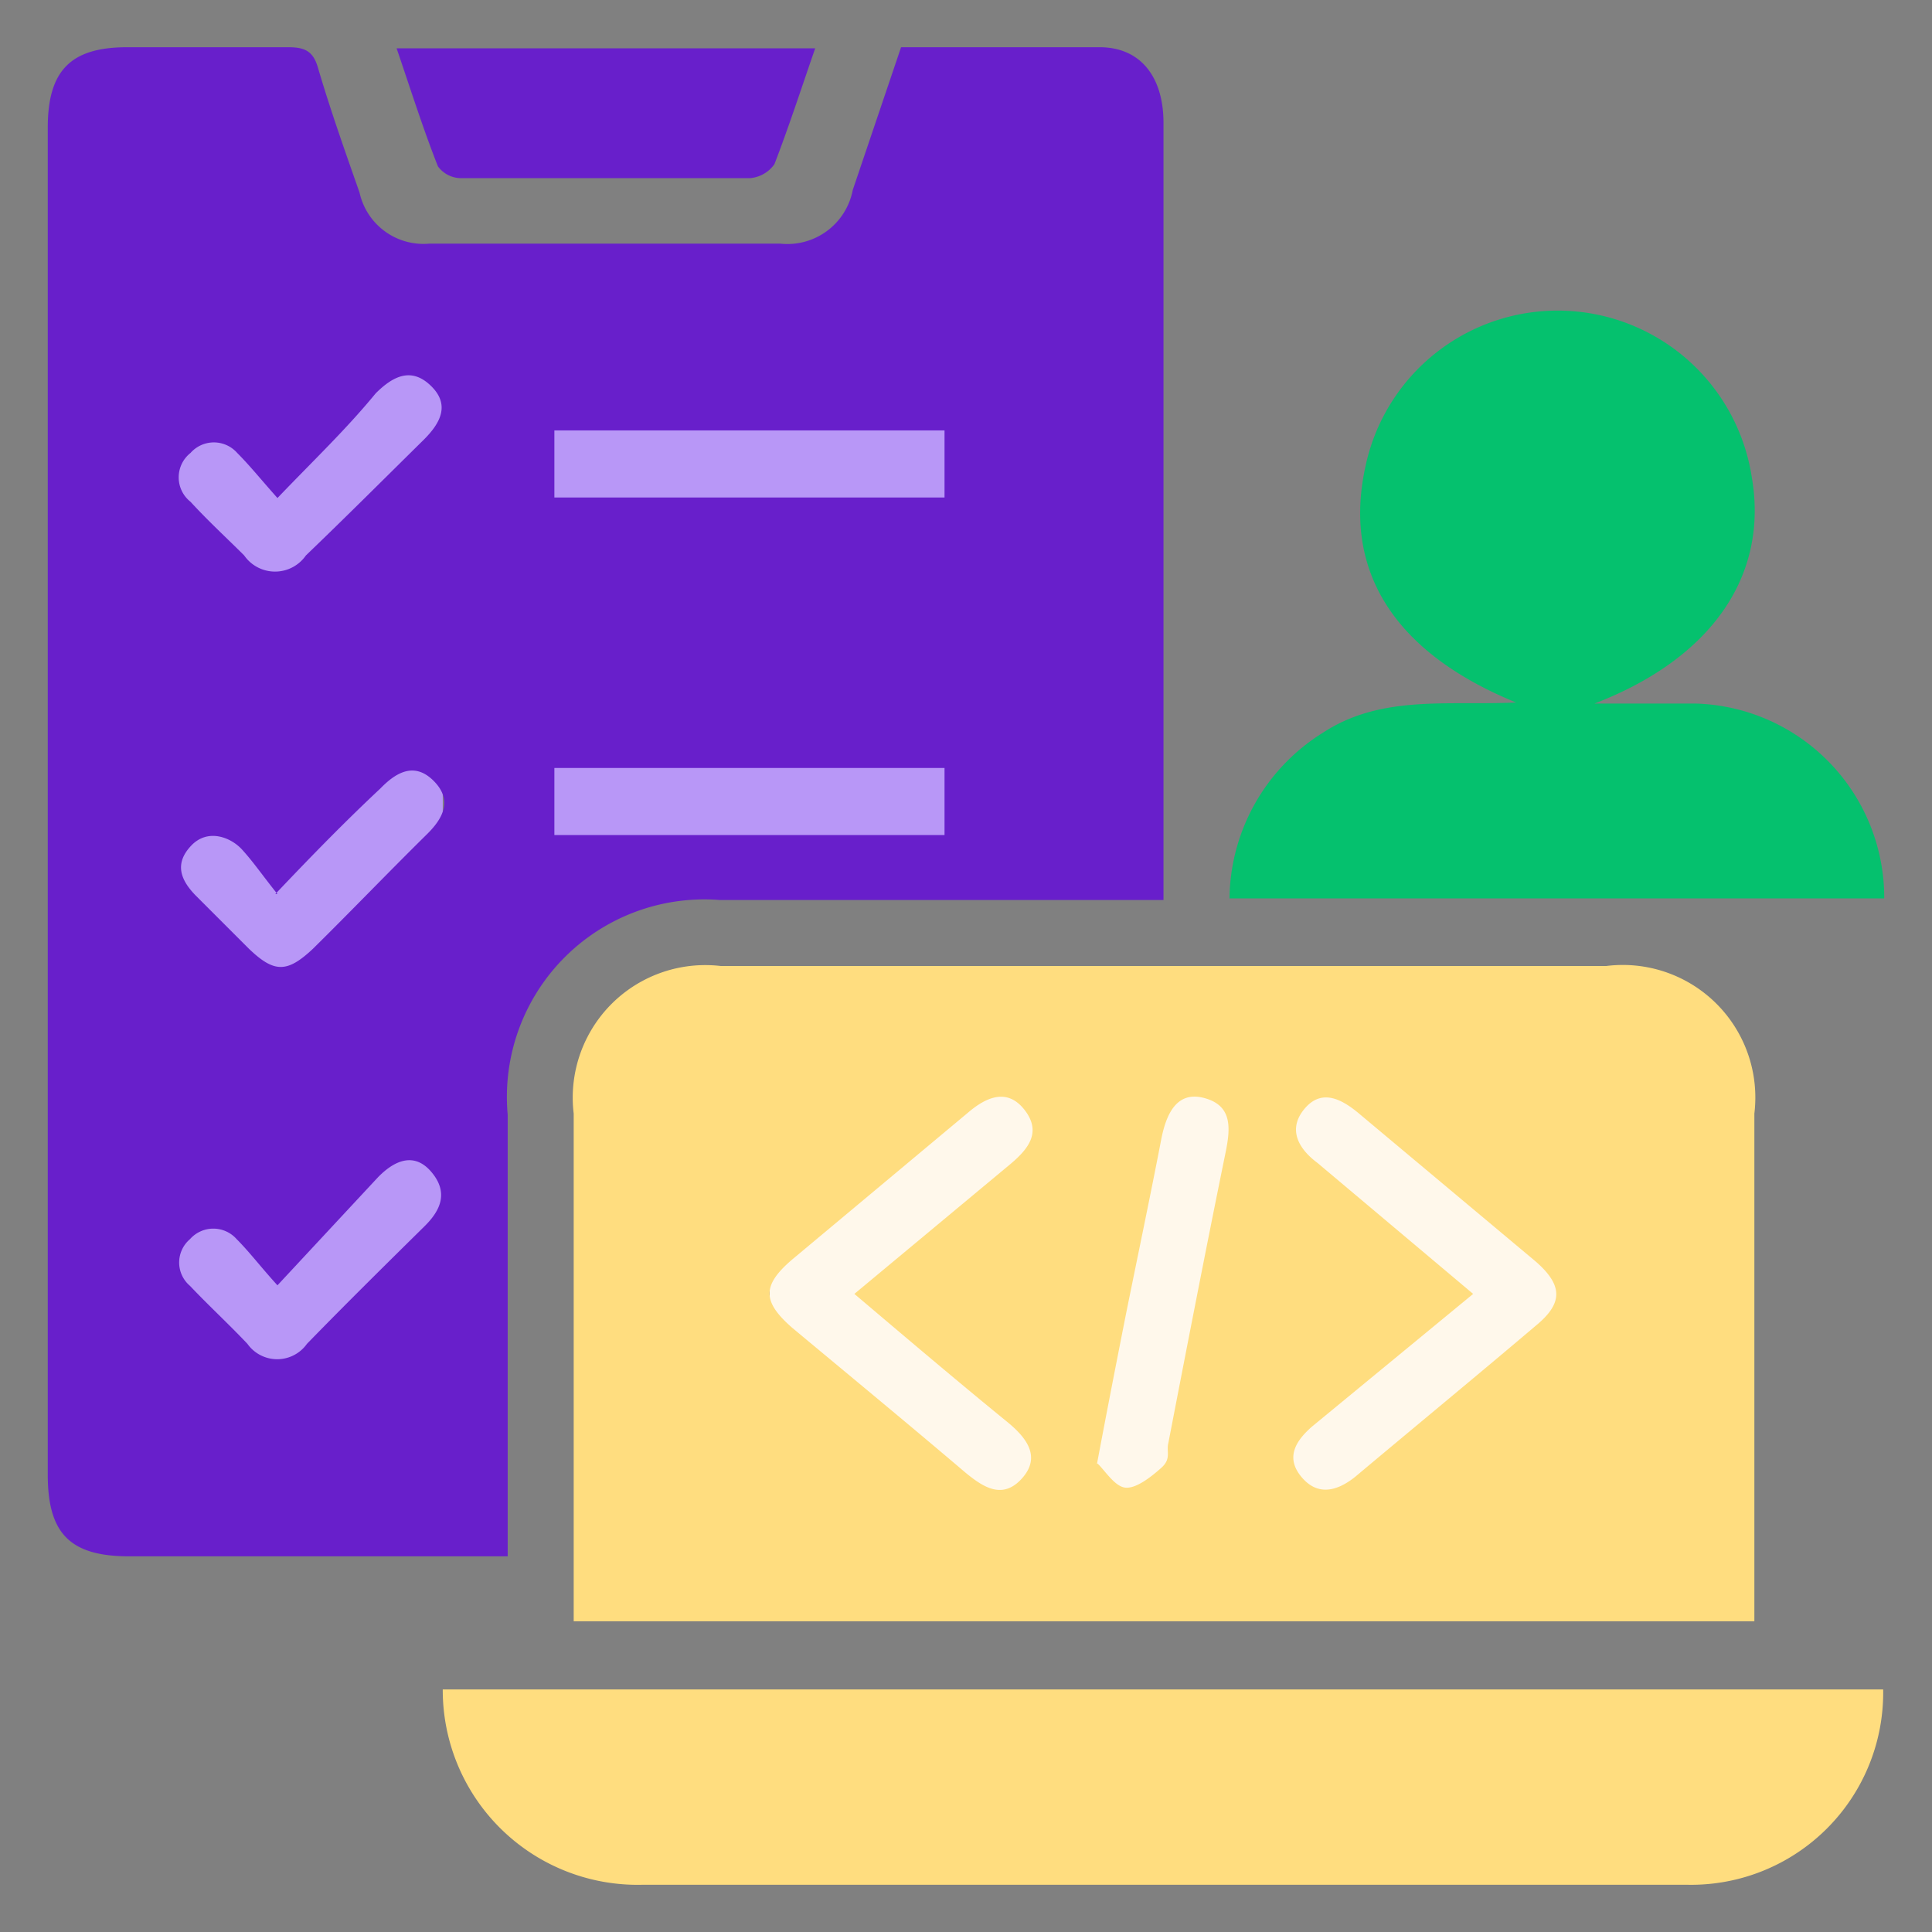
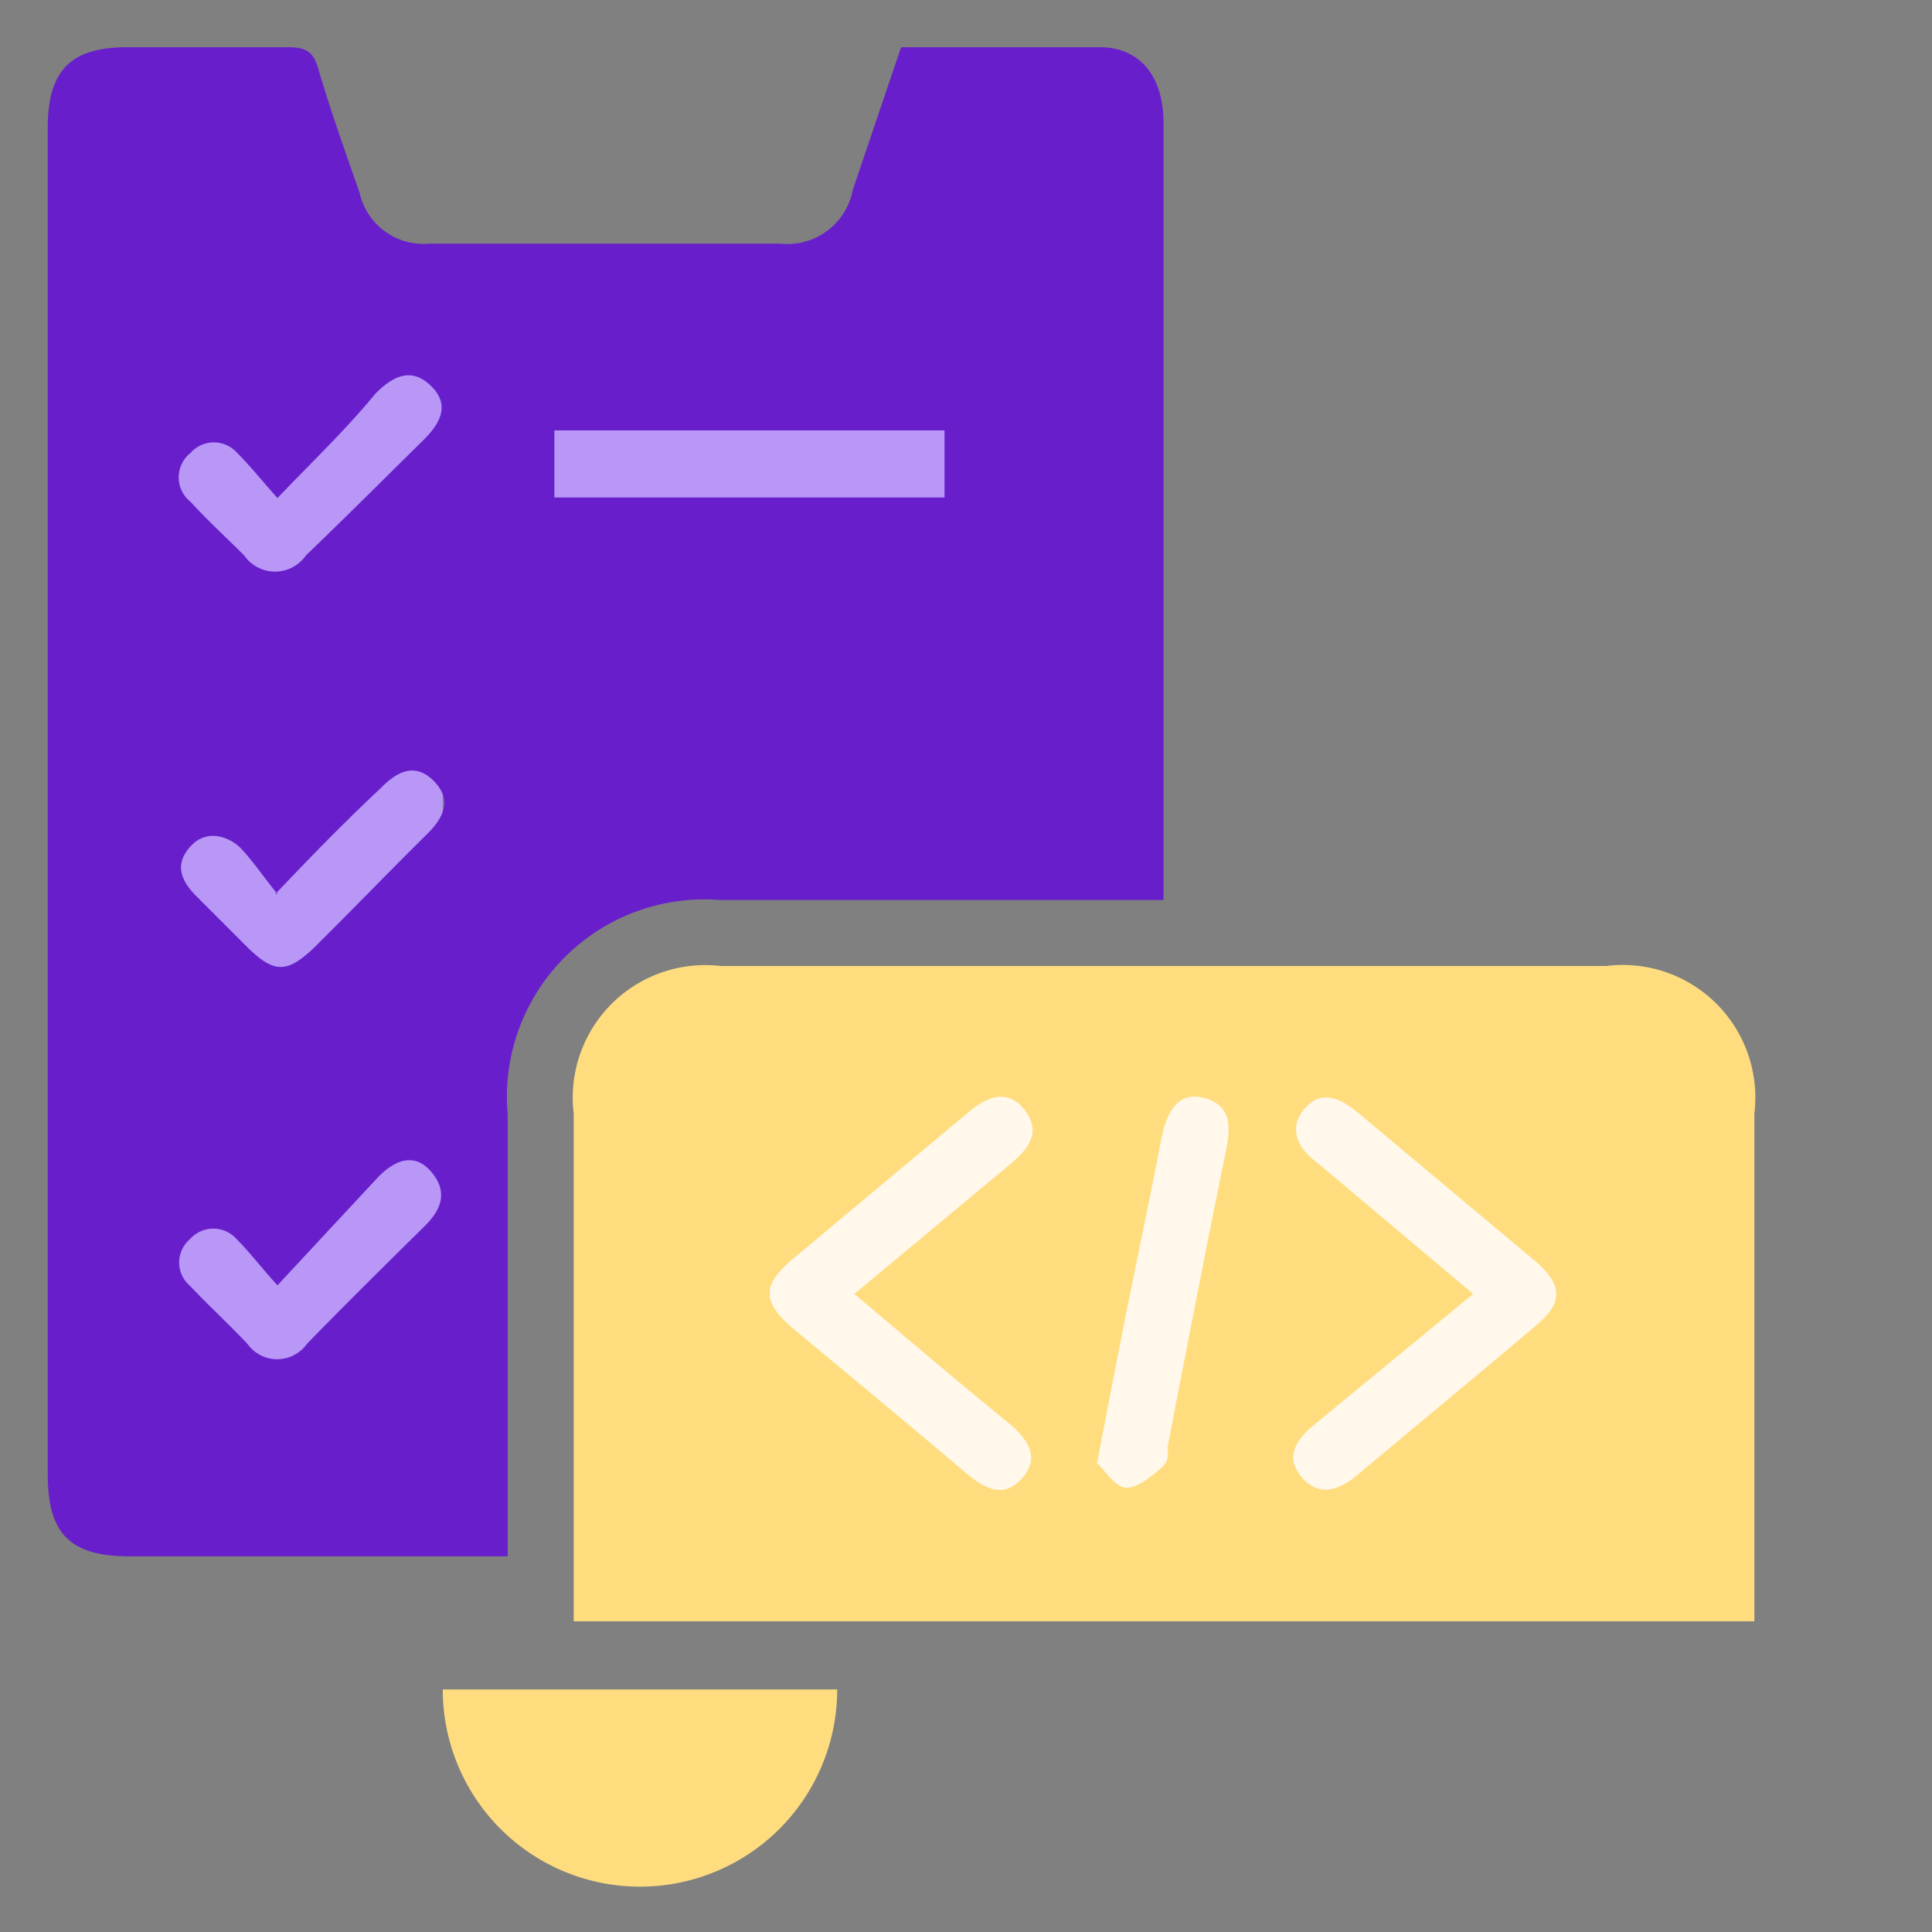
<svg xmlns="http://www.w3.org/2000/svg" id="Layer_1" data-name="Layer 1" viewBox="0 0 36 36">
  <rect x="0" y="0" width="36" height="36" fill="#808080" stroke="none" />
  <defs>
    <style>.cls-1{fill:#fff8eb;}.cls-2{fill:#b897f7;}.cls-3{fill:#681fcb;}.cls-4{fill:#ffdd7f;}.cls-5{fill:#05c16e;}</style>
  </defs>
  <rect class="cls-1" x="14.34" y="19.24" width="15.51" height="9.53" />
  <rect class="cls-2" x="2.51" y="6.33" width="5.74" height="20.13" />
  <path class="cls-3" d="M16.79.88c1.26,0,2.48,0,3.7,0,.76,0,1.19.55,1.19,1.41,0,3.11,0,6.23,0,9.35v5.13H13.41a3.68,3.68,0,0,0-3.95,4c0,2.5,0,5,0,7.52V29c-.22,0-.39,0-.57,0H2.41c-1.1,0-1.52-.42-1.52-1.52V2.38c0-1.07.43-1.5,1.48-1.5s2,0,3,0c.31,0,.47.07.56.4.23.78.5,1.54.77,2.31A1.22,1.22,0,0,0,8,4.54h6.54a1.24,1.24,0,0,0,1.35-1ZM5.17,9.28c-.32-.36-.52-.61-.75-.84a.58.58,0,0,0-.87,0,.58.58,0,0,0,0,.91c.33.36.69.69,1,1a.7.7,0,0,0,1.15,0C6.46,9.62,7.18,8.9,7.9,8.19c.31-.31.49-.65.13-1S7.33,7,7,7.33C6.45,8,5.86,8.56,5.17,9.28Zm0,7.38c-.28-.35-.45-.6-.66-.83s-.64-.4-.95-.07-.2.63.08.92l1,1c.47.45.71.45,1.19,0,.71-.7,1.4-1.42,2.11-2.12.31-.3.5-.64.15-1s-.69-.19-1,.13C6.46,15.28,5.86,15.89,5.13,16.66Zm0,7.29c-.31-.34-.52-.62-.76-.86a.58.58,0,0,0-.87,0,.57.57,0,0,0,0,.87c.35.37.72.71,1.07,1.08a.68.68,0,0,0,1.11,0c.72-.74,1.46-1.47,2.2-2.2.29-.29.44-.62.12-1s-.69-.22-1,.1Z" />
  <path class="cls-4" d="M32.69,30.21h-22c0-.21,0-.4,0-.6,0-2.95,0-5.91,0-8.86A2.47,2.47,0,0,1,13.43,18h16.5a2.47,2.47,0,0,1,2.76,2.75v9.46Zm-16.77-6.1,2.92-2.43c.33-.28.57-.59.25-1s-.71-.24-1.05.05l-3.28,2.74c-.56.48-.56.78,0,1.27,1.08.9,2.16,1.79,3.23,2.7.34.28.7.51,1.06.1s.06-.77-.3-1.06C17.83,25.73,16.9,24.94,15.92,24.11Zm11.53,0-3,2.47c-.31.27-.5.58-.2.94s.66.27,1,0c1.12-.94,2.25-1.87,3.37-2.82.51-.42.5-.75,0-1.19l-3.32-2.78c-.33-.27-.69-.44-1-.06s-.1.74.25,1Zm-7,3.16c.14.13.32.43.52.45s.48-.2.67-.37.09-.3.13-.46c.35-1.81.7-3.62,1.07-5.43.09-.45.12-.86-.4-1s-.71.31-.8.76c-.21,1.09-.44,2.18-.66,3.27C20.8,25.4,20.63,26.27,20.44,27.28Z" />
-   <path class="cls-4" d="M8.25,31.48H35.09a3.58,3.58,0,0,1-3.64,3.64c-3.14,0-6.27,0-9.41,0-3.36,0-6.72,0-10.08,0A3.63,3.63,0,0,1,8.25,31.48Z" />
-   <path class="cls-5" d="M22.91,16.74a3.68,3.68,0,0,1,1.73-3.08c1.09-.72,2.33-.51,3.61-.57C26,12.17,25,10.65,25.45,8.66a3.66,3.66,0,0,1,7.19.22c.32,1.82-.72,3.38-2.93,4.23.74,0,1.32,0,1.9,0a3.62,3.62,0,0,1,3.5,3.63Z" />
-   <path class="cls-3" d="M7.39.9h7.8c-.26.75-.49,1.46-.76,2.16a.62.62,0,0,1-.46.26c-1.79,0-3.58,0-5.38,0a.54.54,0,0,1-.43-.22C7.88,2.39,7.65,1.66,7.39.9Z" />
+   <path class="cls-4" d="M8.25,31.48H35.09c-3.14,0-6.27,0-9.41,0-3.36,0-6.72,0-10.08,0A3.63,3.63,0,0,1,8.25,31.48Z" />
  <rect class="cls-2" x="10.33" y="8.02" width="7.27" height="1.25" />
-   <rect class="cls-2" x="10.33" y="14.31" width="7.27" height="1.25" />
</svg>